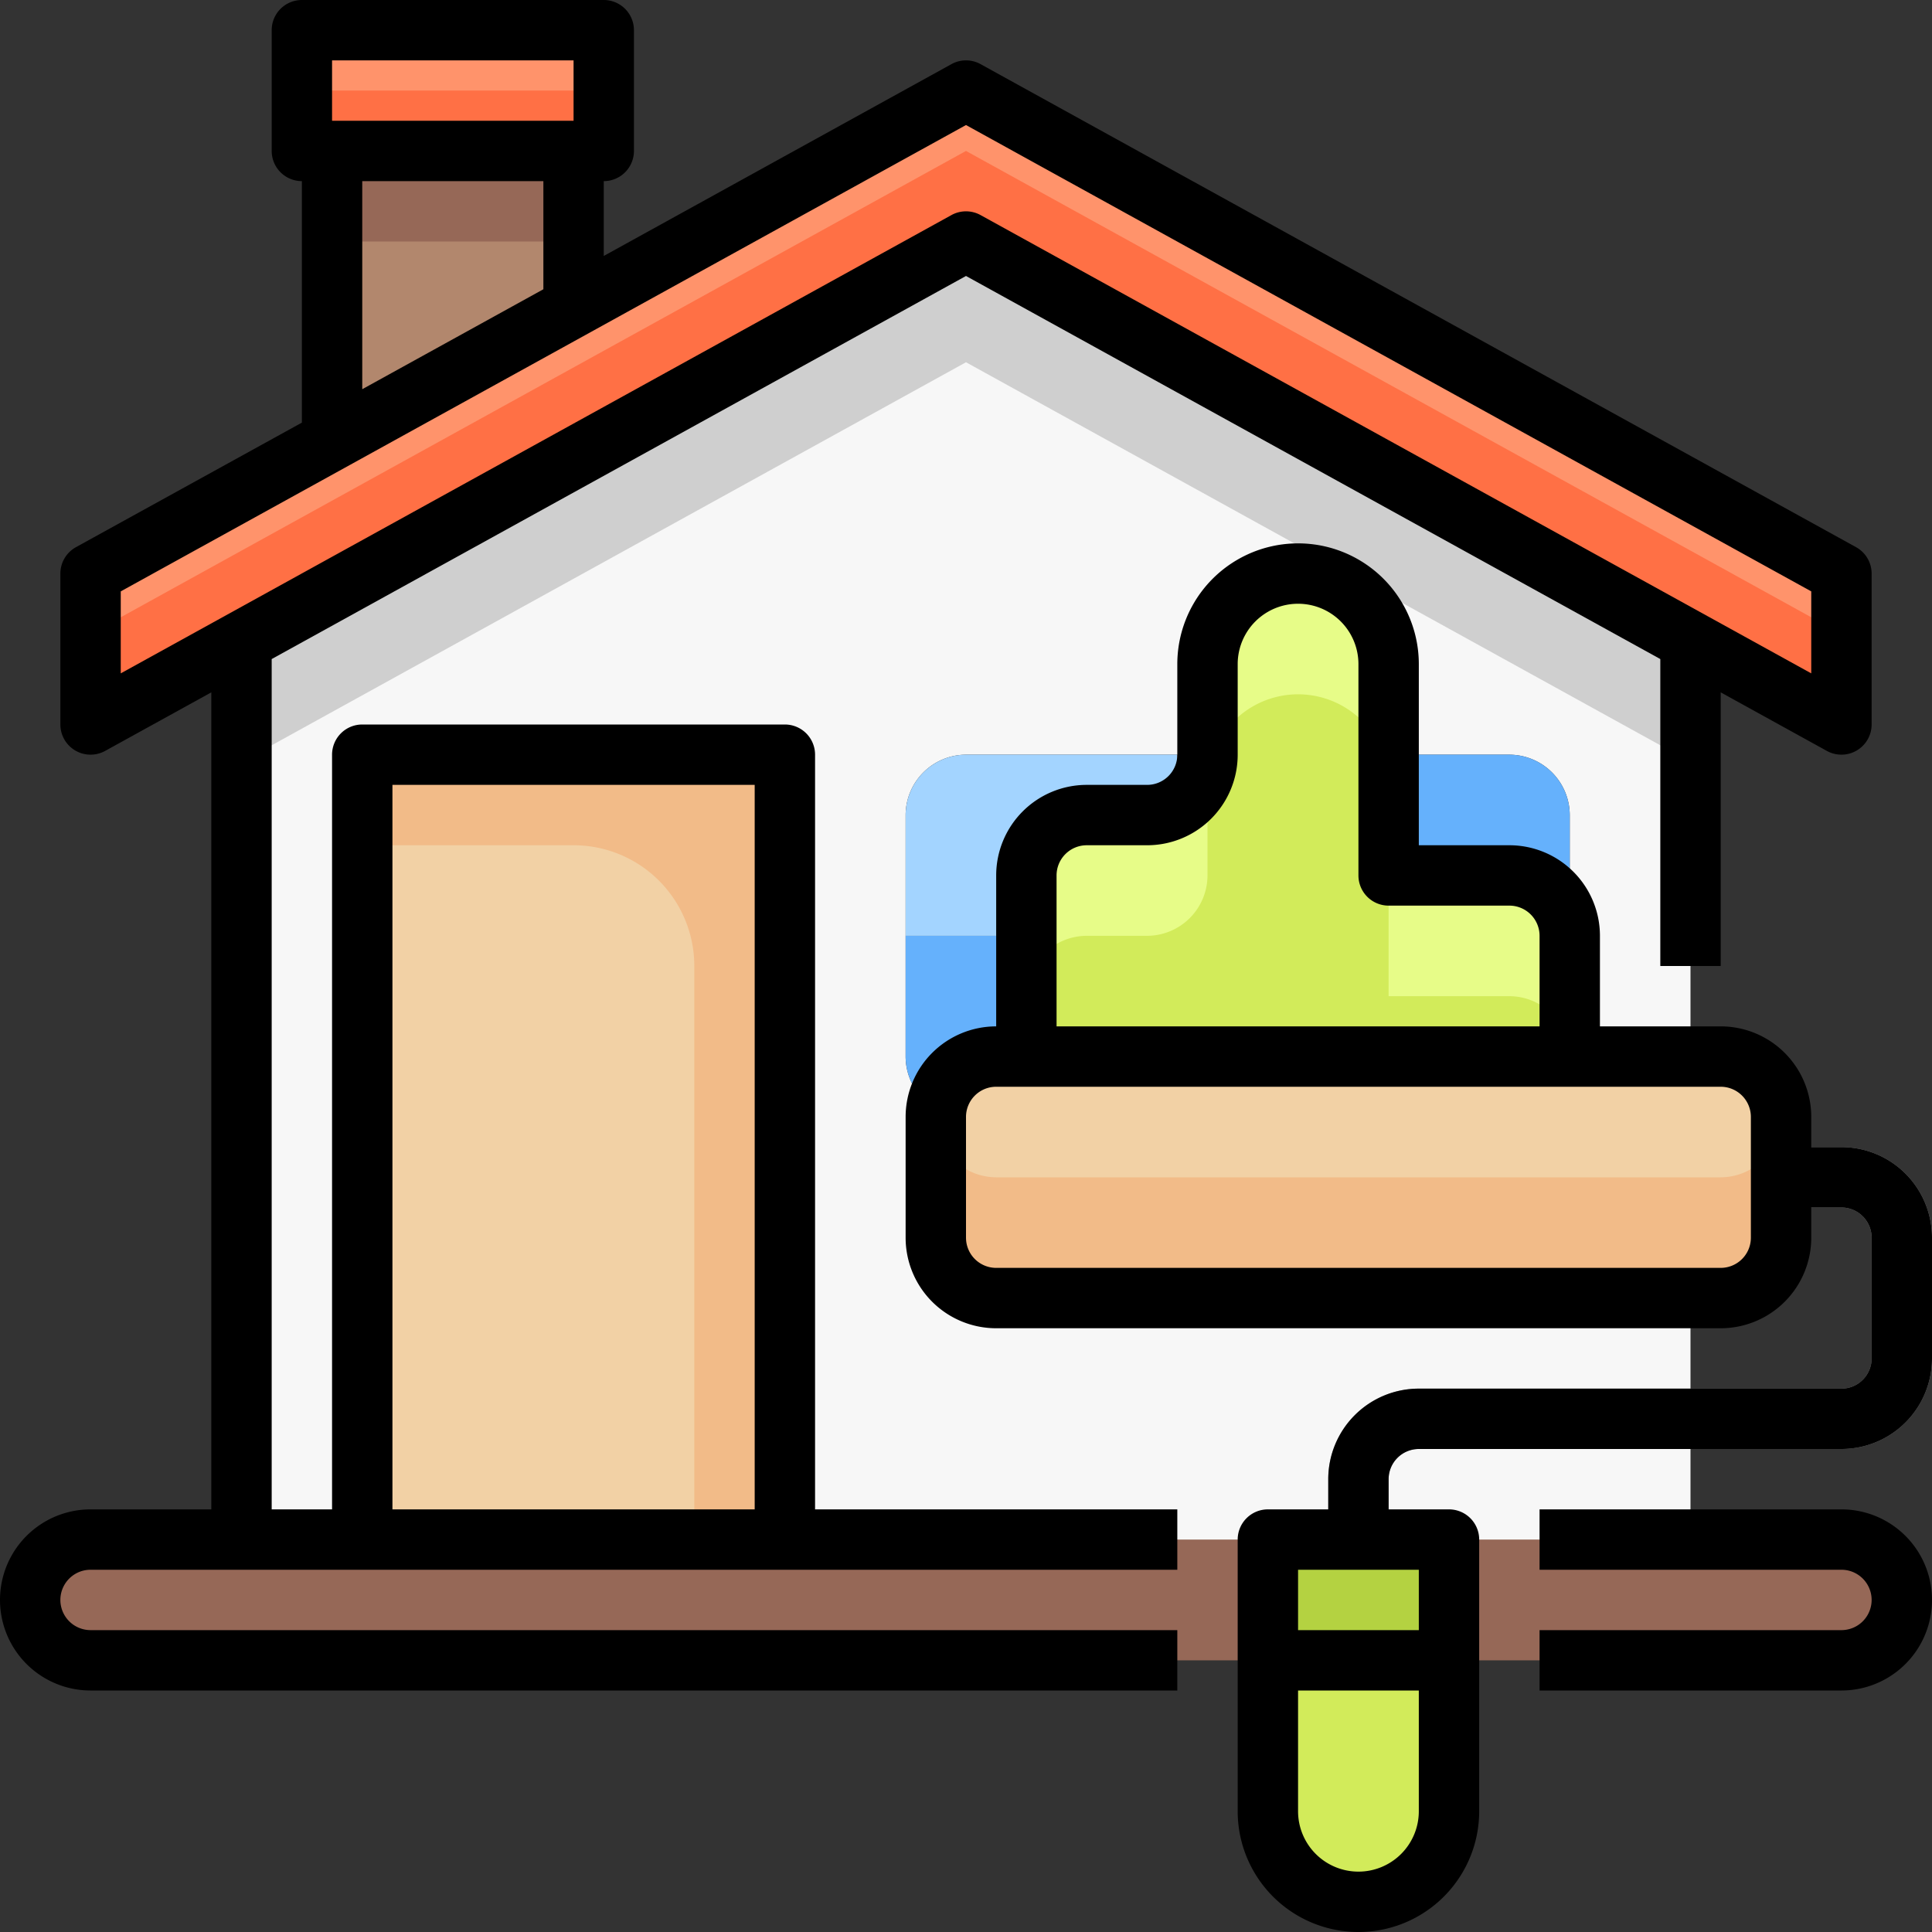
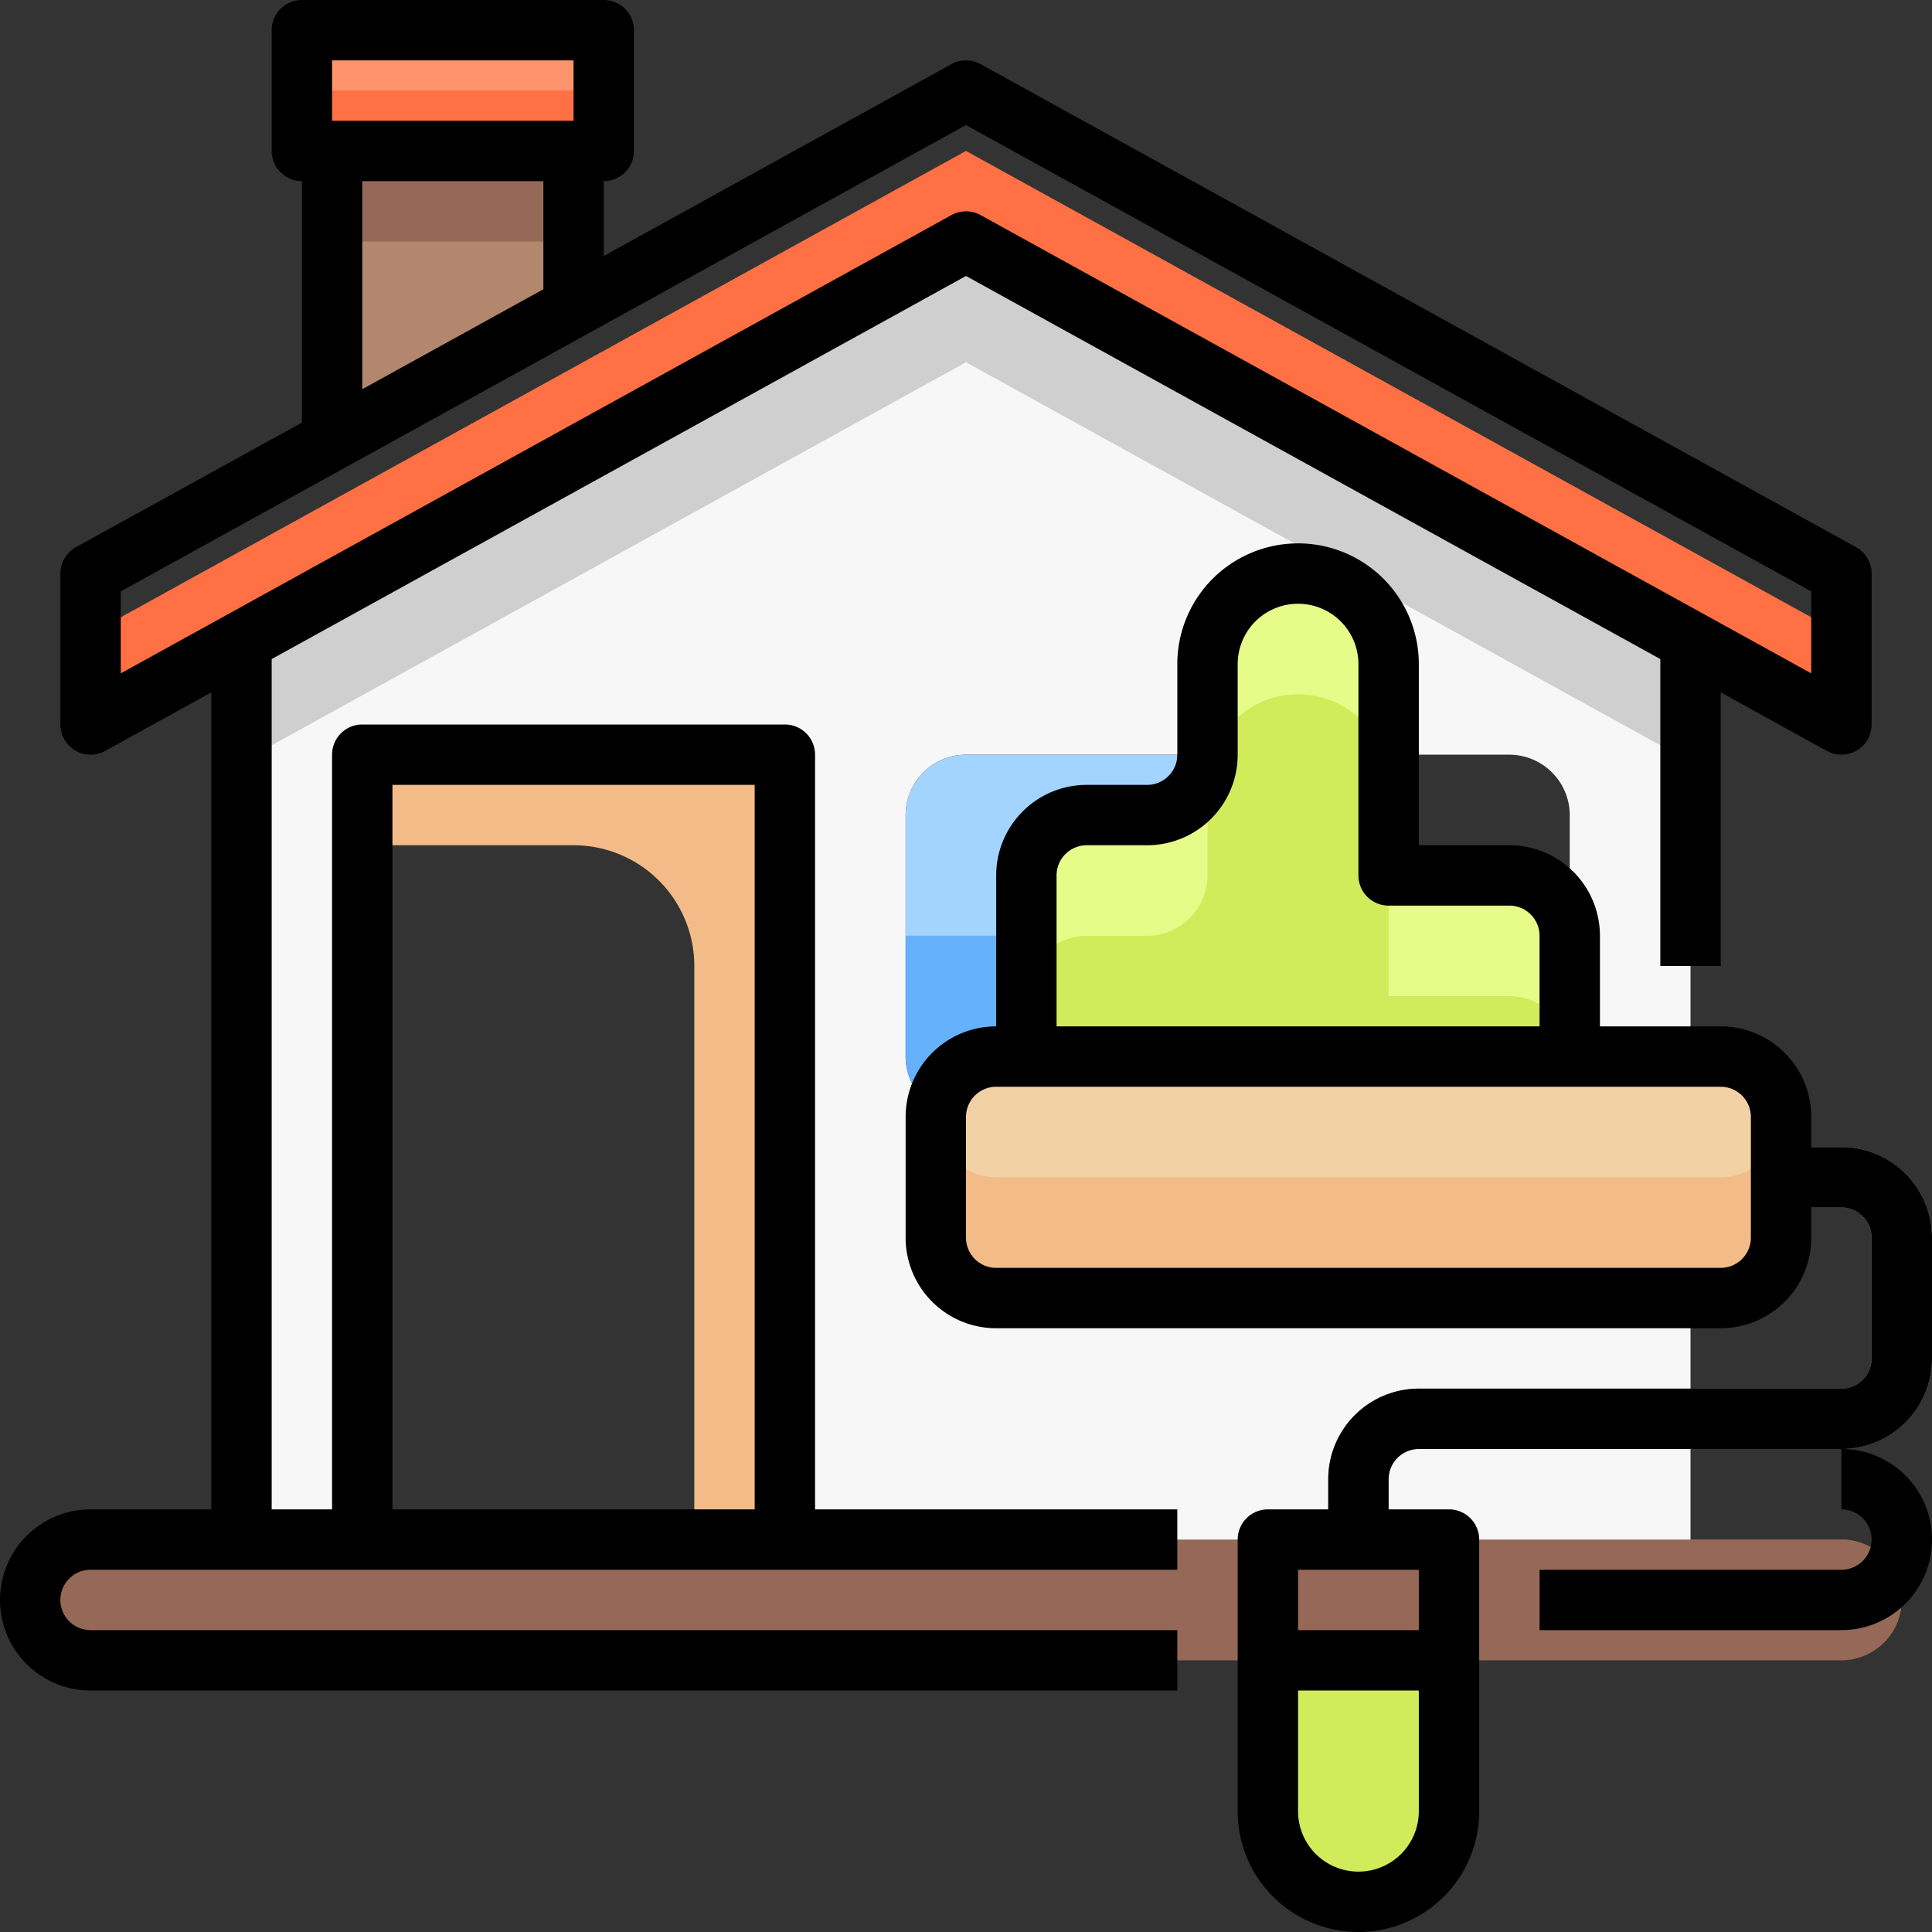
<svg xmlns="http://www.w3.org/2000/svg" viewBox="0 0 64 64">
  <rect x="0" y="0" width="64" height="64" fill="#333333" stroke="none" />
  <g id="_15-paint" data-name="15-paint">
    <path d="M62.41,51.59A1.955,1.955,0,0,1,63,53a2.006,2.006,0,0,1-2,2H3a1.955,1.955,0,0,1-1.41-.59A1.955,1.955,0,0,1,1,53a2.006,2.006,0,0,1,2-2H61A1.955,1.955,0,0,1,62.41,51.59Z" style="fill:#966857" />
    <path d="M3,53H61a1.987,1.987,0,0,1,1.721,1A2,2,0,0,0,61,51H3a2.006,2.006,0,0,0-2,2,1.963,1.963,0,0,0,.279,1A2,2,0,0,1,3,53Z" style="fill:#966857" />
-     <polygon points="56 21.24 32 8 8 21.24 3 24 3 19 11 14.59 19 10.17 32 3 61 19 61 24 56 21.24" style="fill:#ff936b" />
    <polygon points="32 5 8 18.24 3 21 3 24 8 21.24 32 8 56 21.24 61 24 61 21 56 18.24 32 5" style="fill:#ff7045" />
    <path d="M56,21.24V51H26V25H12V51H8V21.24L32,8ZM52,35V27a2.006,2.006,0,0,0-2-2H32a2.006,2.006,0,0,0-2,2v8a2.006,2.006,0,0,0,2,2H50A2.006,2.006,0,0,0,52,35Z" style="fill:#f7f7f7" />
    <polygon points="32 8 8 21.24 8 25.24 32 12 56 25.24 56 21.24 32 8" style="fill:#cfcfcf" />
    <path d="M52,31v4a2.006,2.006,0,0,1-2,2H43V31Z" style="fill:#a3d4ff" />
-     <path d="M52,27v4H43V25h7A2.006,2.006,0,0,1,52,27Z" style="fill:#65b1fc" />
    <polygon points="43 31 43 37 39 37 39 31 39 25 43 25 43 31" style="fill:#b2876d" />
    <polygon points="43 31 43 37 41 37 41 31 41 25 43 25 43 31" style="fill:#966857" />
    <path d="M39,31v6H32a2.006,2.006,0,0,1-2-2V31Z" style="fill:#65b1fc" />
    <path d="M39,25v6H30V27a2.006,2.006,0,0,1,2-2Z" style="fill:#a3d4ff" />
-     <rect x="12" y="25" width="14" height="26" style="fill:#f2d1a5" />
    <path d="M12,25v3h7a4,4,0,0,1,4,4V51h3V25Z" style="fill:#f2bb88" />
    <polygon points="20 1 20 5 19 5 11 5 10 5 10 1 20 1" style="fill:#ff936b" />
    <polygon points="20 3 20 5 19 5 11 5 10 5 10 3 20 3" style="fill:#ff7045" />
    <polygon points="19 5 19 10.17 11 14.59 11 5 19 5" style="fill:#b2876d" />
    <rect x="11" y="5" width="8" height="3" style="fill:#966857" />
    <path d="M46,51H44V49a3,3,0,0,1,3-3H61a1,1,0,0,0,1-1V41a1,1,0,0,0-1-1H59V38h2a3,3,0,0,1,3,3v4a3,3,0,0,1-3,3H47a1,1,0,0,0-1,1Z" style="fill:#9c9c9c" />
-     <rect x="42" y="51" width="6" height="4" style="fill:#b4d241" />
    <path d="M48,55v5a3,3,0,0,1-6,0V55Z" style="fill:#d2eb5a" />
    <path d="M52,31v4H34V29a2.006,2.006,0,0,1,2-2h2a2.006,2.006,0,0,0,2-2V22a3,3,0,0,1,6,0v7h4A2.006,2.006,0,0,1,52,31Z" style="fill:#d2eb5a" />
    <path d="M36,31h2a2.006,2.006,0,0,0,2-2V26a3,3,0,0,1,6,0V22a3,3,0,0,0-6,0v3a2.006,2.006,0,0,1-2,2H36a2.006,2.006,0,0,0-2,2v4A2.006,2.006,0,0,1,36,31Z" style="fill:#e7fc88" />
    <path d="M50,29H46v4h4a2.006,2.006,0,0,1,2,2V31A2.006,2.006,0,0,0,50,29Z" style="fill:#e7fc88" />
    <path d="M59,37v4a2.006,2.006,0,0,1-2,2H33a2.006,2.006,0,0,1-2-2V37a2.006,2.006,0,0,1,2-2H57A2.006,2.006,0,0,1,59,37Z" style="fill:#f2d1a5" />
    <path d="M57,39H33a2.006,2.006,0,0,1-2-2v4a2.006,2.006,0,0,0,2,2H57a2.006,2.006,0,0,0,2-2V37A2.006,2.006,0,0,1,57,39Z" style="fill:#f2bb88" />
-     <path d="M61,50H51v2H61a1,1,0,0,1,0,2H51v2H61a3,3,0,0,0,0-6Z" />
+     <path d="M61,50H51H61a1,1,0,0,1,0,2H51v2H61a3,3,0,0,0,0-6Z" />
    <path d="M27,25a1,1,0,0,0-1-1H12a1,1,0,0,0-1,1V50H9V21.832L32,9.142l23,12.69V32h2V22.935l3.517,1.94A1,1,0,0,0,62,24V19a1,1,0,0,0-.517-.875l-29-16a.994.994,0,0,0-.966,0L20,8.479V6a1,1,0,0,0,1-1V1a1,1,0,0,0-1-1H10A1,1,0,0,0,9,1V5a1,1,0,0,0,1,1v8L2.517,18.125A1,1,0,0,0,2,19v5a1,1,0,0,0,1.483.875L7,22.935V50H3a3,3,0,0,0,0,6H39V54H3a1,1,0,0,1,0-2H39V50H27ZM11,2h8V4H11Zm1,4h6V9.582l-6,3.311ZM4,19.59,32,4.142,60,19.59v2.716L32.483,7.125a1,1,0,0,0-.966,0L4,22.306ZM13,50V26H25V50Z" />
    <path d="M61,38H60V37a3,3,0,0,0-3-3H53V31a3,3,0,0,0-3-3H47V22a4,4,0,0,0-8,0v3a1,1,0,0,1-1,1H36a3,3,0,0,0-3,3v5a3,3,0,0,0-3,3v4a3,3,0,0,0,3,3H57a3,3,0,0,0,3-3V40h1a1,1,0,0,1,1,1v4a1,1,0,0,1-1,1H47a3,3,0,0,0-3,3v1H42a1,1,0,0,0-1,1v9a4,4,0,0,0,8,0V51a1,1,0,0,0-1-1H46V49a1,1,0,0,1,1-1H61a3,3,0,0,0,3-3V41A3,3,0,0,0,61,38ZM35,29a1,1,0,0,1,1-1h2a3,3,0,0,0,3-3V22a2,2,0,0,1,4,0v7a1,1,0,0,0,1,1h4a1,1,0,0,1,1,1v3H35ZM58,41a1,1,0,0,1-1,1H33a1,1,0,0,1-1-1V37a1,1,0,0,1,1-1H57a1,1,0,0,1,1,1ZM45,62a2,2,0,0,1-2-2V56h4v4A2,2,0,0,1,45,62Zm2-8H43V52h4Z" />
  </g>
</svg>